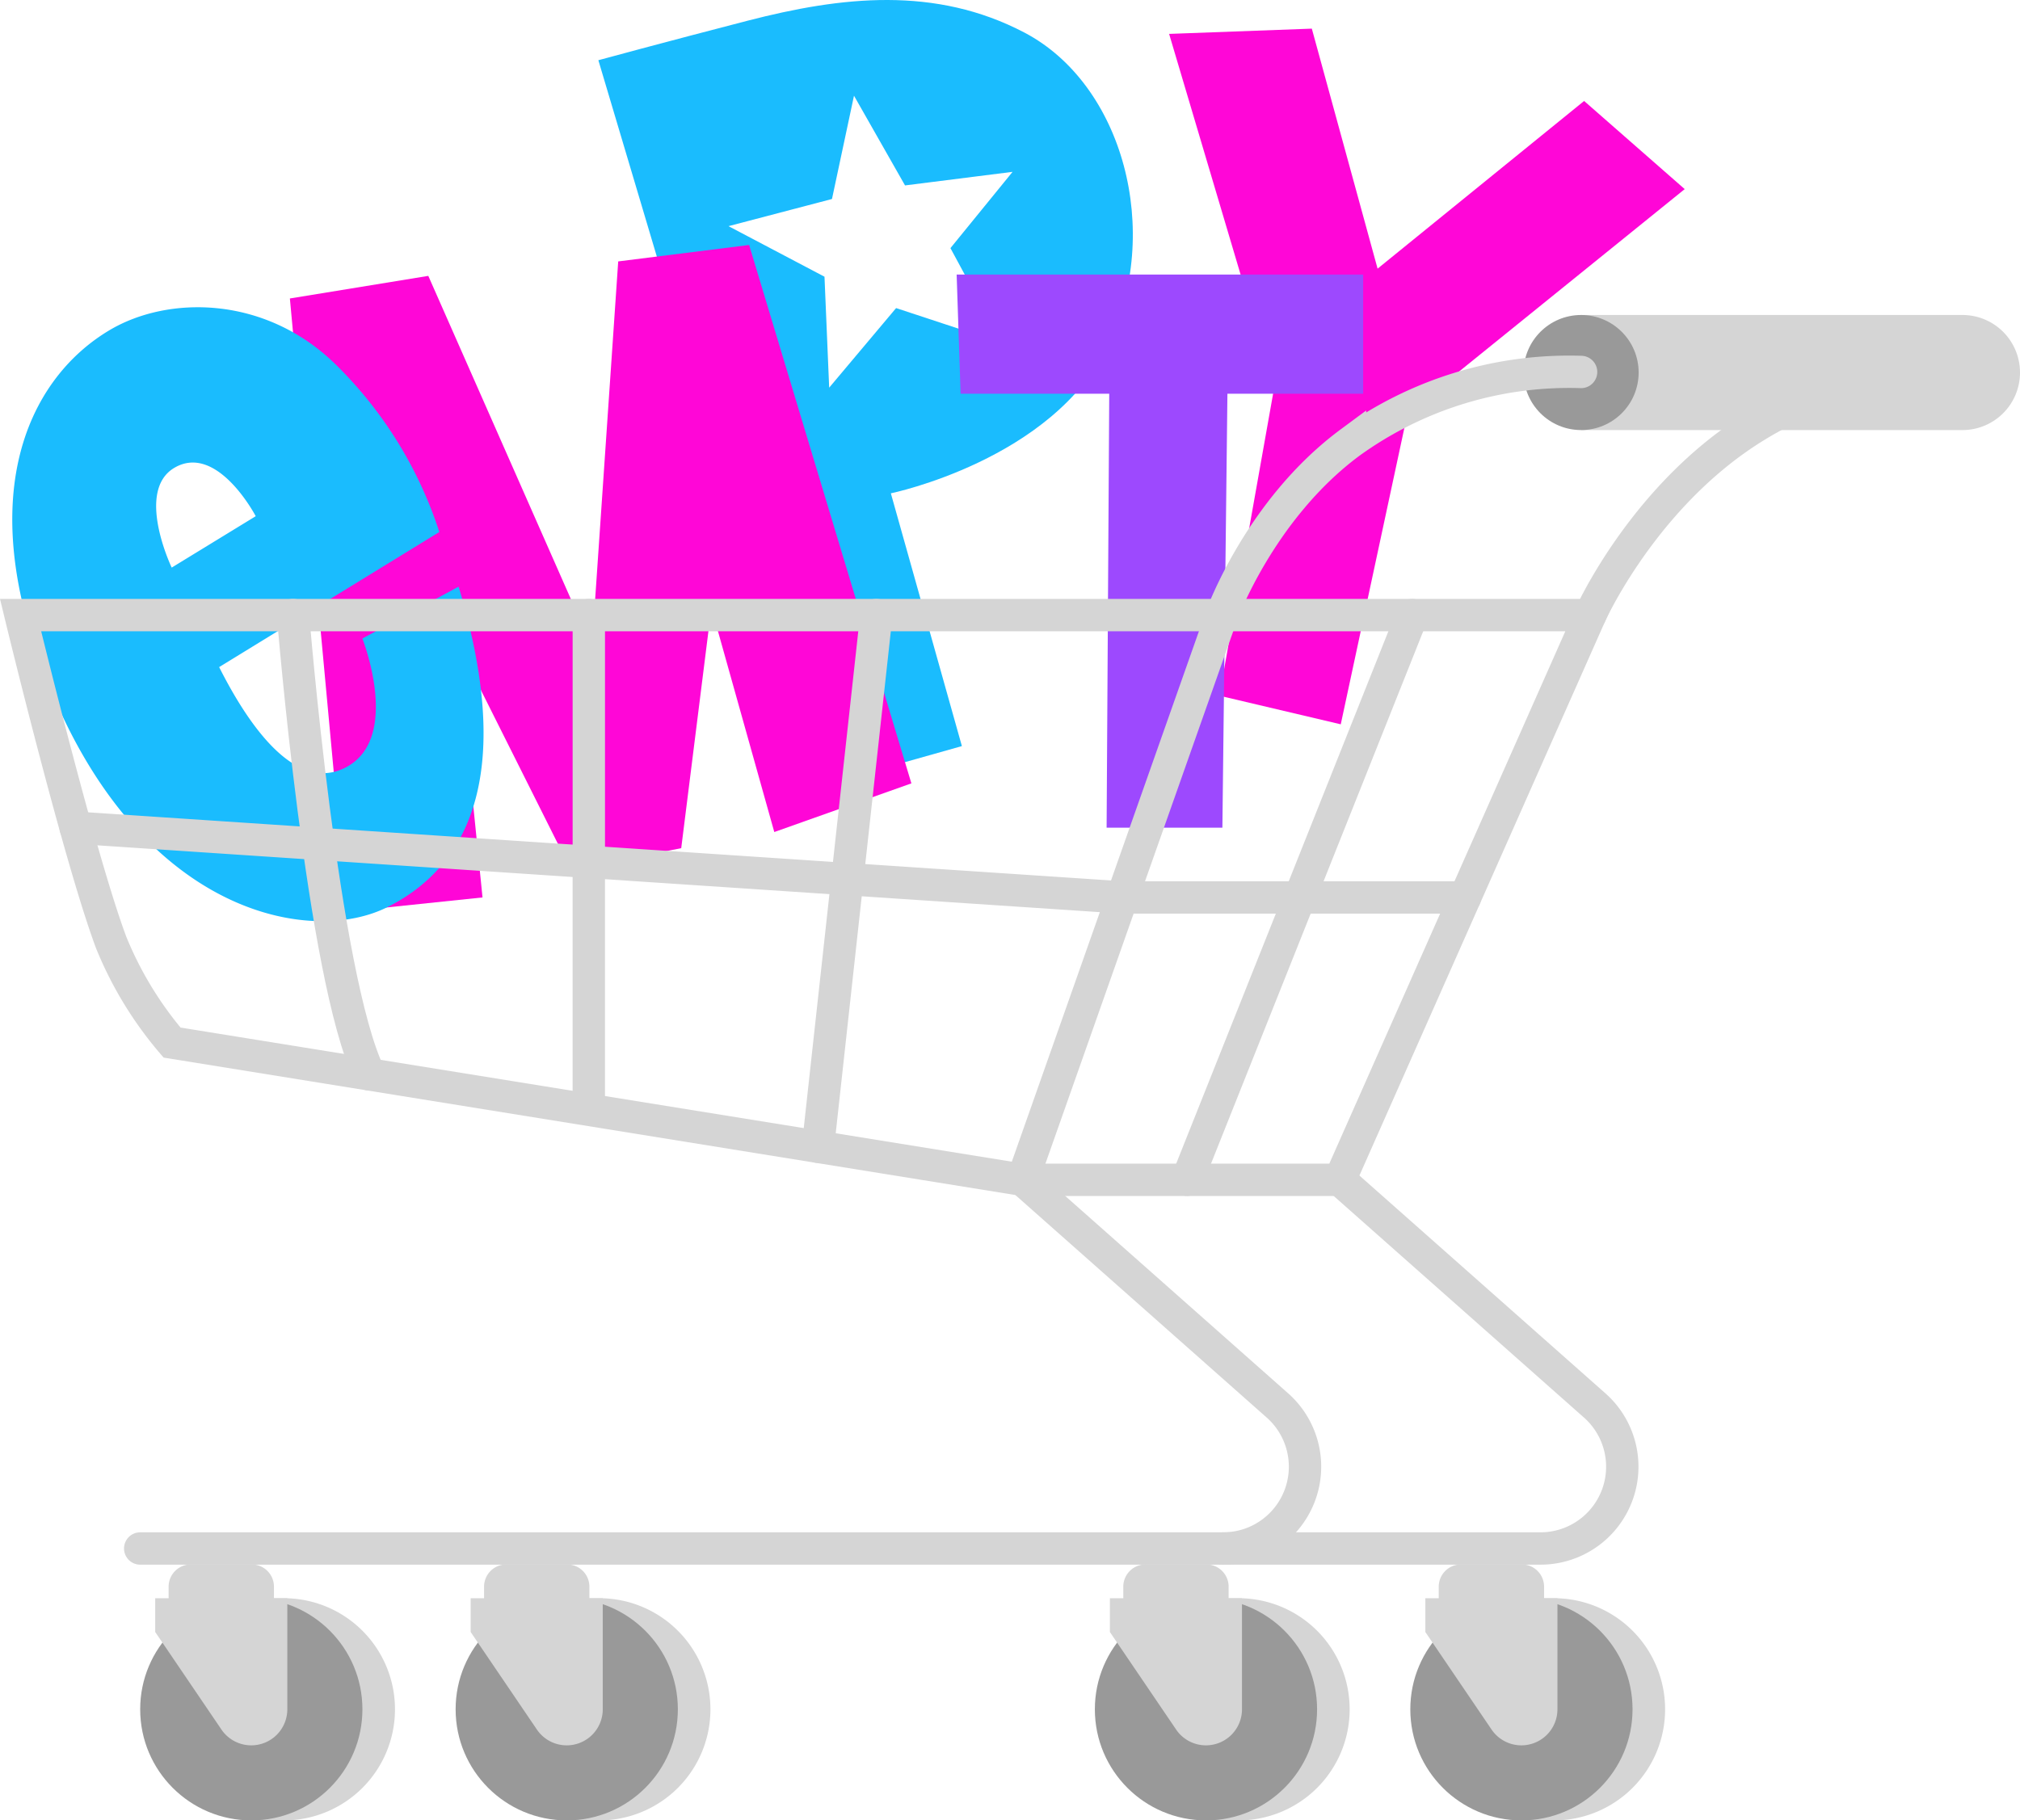
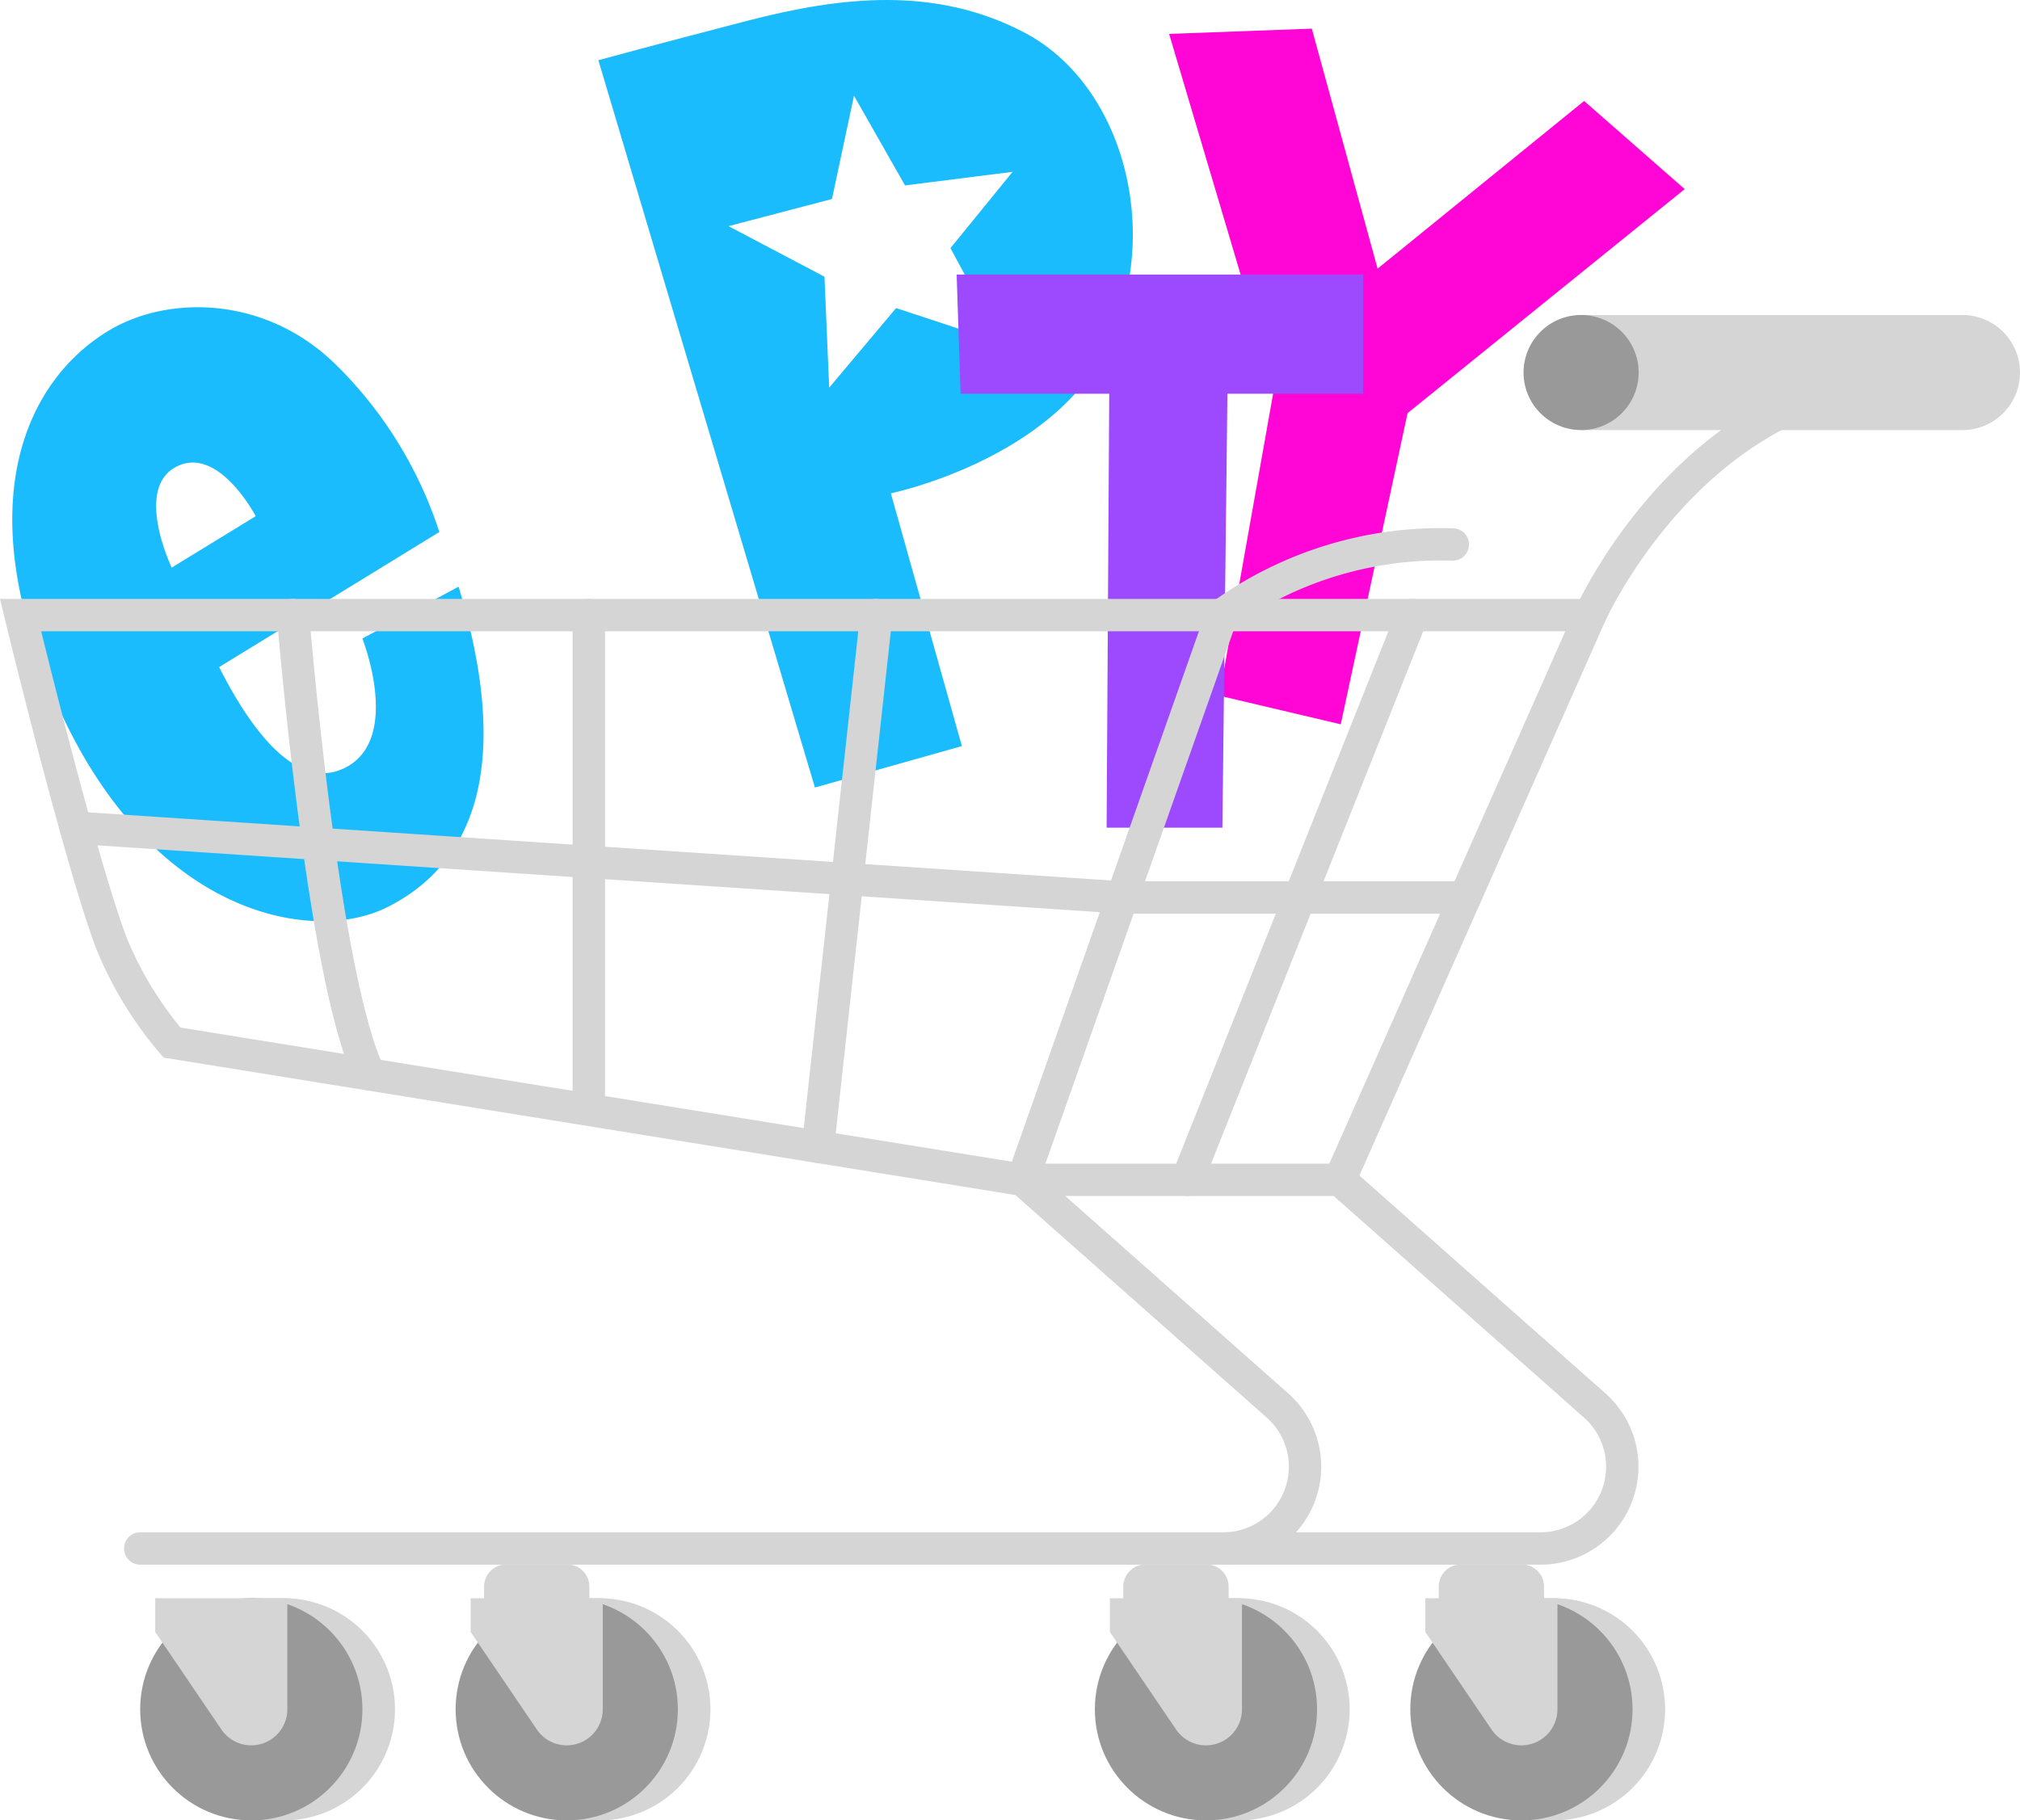
<svg xmlns="http://www.w3.org/2000/svg" width="301.831" height="272.069" viewBox="0 0 301.831 272.069">
  <defs>
    <style>.a{fill:#d5d5d5;}.b{fill:#ff06d7;}.c{fill:#1abcfe;}.d{fill:#9d49fe;}.e{fill:none;stroke:#d5d5d5;stroke-linecap:round;stroke-miterlimit:10;stroke-width:4.835px;}.f{fill:#999;}</style>
  </defs>
  <g transform="translate(-532.333 -272.196)">
    <path class="a" d="M-3409.249,4740.059h-4.869v33.206h4.869a16.6,16.6,0,0,0,16.6-16.6A16.6,16.6,0,0,0-3409.249,4740.059Z" transform="translate(3984 -4229)" />
    <path class="a" d="M-3362.114,4740.059h-4.87v33.206h4.87a16.6,16.6,0,0,0,16.6-16.6A16.6,16.6,0,0,0-3362.114,4740.059Z" transform="translate(3984 -4229)" />
    <path class="a" d="M-3266.6,4740.059h-4.869v33.206h4.869a16.6,16.6,0,0,0,16.6-16.6A16.6,16.6,0,0,0-3266.6,4740.059Z" transform="translate(3984 -4229)" />
    <path class="a" d="M-3219.465,4740.059h-4.87v33.206h4.87a16.6,16.6,0,0,0,16.6-16.6A16.6,16.6,0,0,0-3219.465,4740.059Z" transform="translate(3984 -4229)" />
    <path class="b" d="M-3276.977,4506.262l21.324-.786,9.828,35.871,30.859-25.061,15.032,13.174-41.416,33.489-9.979,46.5-18.132-4.275,8.184-46.043Z" transform="translate(3984 -4229)" />
    <path class="c" d="M-3298.579,4506.074c-13.327-7-27.346-5.414-41.4-1.778-12.7,3.287-22.28,5.9-22.28,5.9l32.359,108.7,21.959-6.192-10.614-37.778s24.177-4.973,32.432-22.073S-3283.908,4513.78-3298.579,4506.074ZM-3302,4552.44l-15.77-5.2-10,11.895-.7-16.583-14.343-7.556,15.462-4.058,3.289-15.438,7.626,13.409,16.068-2.029-9.282,11.4Z" transform="translate(3984 -4229)" />
-     <path class="b" d="M-3399.865,4637.442l-8.488-91.638,20.683-3.377,24.446,55.429,3.931-57.591,19.562-2.455,24.245,80.465-20.486,7.274-9.4-33.521-4.506,35.933-16.491,3.21-17.044-34.027,3.844,38.18Z" transform="translate(3984 -4229)" />
    <path class="c" d="M-3383.142,4588.878l-14.38,7.75s5.9,14.9-2.482,19.264c-7.646,3.98-14.742-6.707-18.917-14.994l32.9-20.189a61.84,61.84,0,0,0-15.558-25.112c-10.6-10.307-25.016-10.2-33.665-5.088-12.406,7.331-21.537,25.923-7.532,56.733s37.787,35.134,48.954,29.551C-3380.9,4630.331-3375.013,4615.825-3383.142,4588.878Zm-42.426-17.79c6.388-3.692,12.113,7.256,12.113,7.256l-12.556,7.682S-3431.522,4574.529-3425.568,4571.088Z" transform="translate(3984 -4229)" />
    <path class="d" d="M-3308.723,4542.231l.59,17.81h22.21l-.393,64.86h17.3l.752-64.86h20.279v-17.81Z" transform="translate(3984 -4229)" />
    <line class="e" y1="84.401" x2="29.764" transform="translate(685.128 364.124)" />
    <line class="e" y1="84.401" x2="33.633" transform="translate(709.72 364.124)" />
    <line class="e" y2="73.782" transform="translate(620.314 364.124)" />
    <line class="e" x1="8.722" y2="79.467" transform="translate(654.554 364.124)" />
    <path class="e" d="M-3407.882,4593.124s4.383,54.124,11.421,68.652" transform="translate(3984 -4229)" />
    <path class="e" d="M-3214.06,4593.124h-234.535s8.739,36.131,13.553,48.97a54.822,54.822,0,0,0,9.081,14.921l127.089,20.51h47.406Z" transform="translate(3984 -4229)" />
    <path class="e" d="M-3440.359,4624.9l156.369,10.423h51.227" transform="translate(3984 -4229)" />
    <path class="e" d="M-3298.872,4677.525l38.084,33.727a12.224,12.224,0,0,1-8.1,21.375h-161.829" transform="translate(3984 -4229)" />
    <path class="e" d="M-3251.466,4677.525l38.084,33.727a12.224,12.224,0,0,1-8.1,21.375h-47.406" transform="translate(3984 -4229)" />
    <path class="e" d="M-3214.06,4593.124s6.852-15.365,21.1-25.781a55.126,55.126,0,0,1,34.526-10.556" transform="translate(3984 -4229)" />
    <circle class="f" cx="16.603" cy="16.603" r="16.603" transform="translate(553.279 511.059)" />
    <path class="a" d="M-3428.474,4740.059v5.052l9.9,14.582a5.382,5.382,0,0,0,4.452,2.355,5.386,5.386,0,0,0,5.386-5.386v-16.6Z" transform="translate(3984 -4229)" />
-     <path class="a" d="M3.323,0h9.093a3.323,3.323,0,0,1,3.323,3.323V5.893a0,0,0,0,1,0,0H0a0,0,0,0,1,0,0V3.323A3.323,3.323,0,0,1,3.323,0Z" transform="translate(557.528 506.01)" />
    <circle class="f" cx="16.603" cy="16.603" r="16.603" transform="translate(600.413 511.059)" />
    <path class="a" d="M3.323,0h9.093a3.323,3.323,0,0,1,3.323,3.323V5.893a0,0,0,0,1,0,0H0a0,0,0,0,1,0,0V3.323A3.323,3.323,0,0,1,3.323,0Z" transform="translate(604.662 506.01)" />
    <circle class="f" cx="16.603" cy="16.603" r="16.603" transform="translate(695.928 511.059)" />
    <path class="a" d="M3.323,0h9.093a3.323,3.323,0,0,1,3.323,3.323V5.893a0,0,0,0,1,0,0H0a0,0,0,0,1,0,0V3.323A3.323,3.323,0,0,1,3.323,0Z" transform="translate(700.177 506.01)" />
    <circle class="f" cx="16.603" cy="16.603" r="16.603" transform="translate(743.063 511.059)" />
    <path class="a" d="M3.323,0h9.093a3.323,3.323,0,0,1,3.323,3.323V5.893a0,0,0,0,1,0,0H0a0,0,0,0,1,0,0V3.323A3.323,3.323,0,0,1,3.323,0Z" transform="translate(747.311 506.01)" />
    <path class="a" d="M-3158.435,4548.273h-56.983v17.2h56.983a8.6,8.6,0,0,0,8.6-8.6A8.6,8.6,0,0,0-3158.435,4548.273Z" transform="translate(3984 -4229)" />
    <circle class="f" cx="8.599" cy="8.599" r="8.599" transform="translate(759.983 319.273)" />
-     <path class="e" d="M-3269.108,4593.124s5.715-15.822,19.164-25.781a55.934,55.934,0,0,1,34.526-10.556" transform="translate(3984 -4229)" />
+     <path class="e" d="M-3269.108,4593.124a55.934,55.934,0,0,1,34.526-10.556" transform="translate(3984 -4229)" />
    <path class="a" d="M-3381.339,4740.059v5.052l9.9,14.582a5.379,5.379,0,0,0,4.451,2.355,5.386,5.386,0,0,0,5.386-5.386v-16.6Z" transform="translate(3984 -4229)" />
    <path class="a" d="M-3285.825,4740.059v5.052l9.9,14.582a5.382,5.382,0,0,0,4.452,2.355,5.386,5.386,0,0,0,5.386-5.386v-16.6Z" transform="translate(3984 -4229)" />
    <path class="a" d="M-3238.69,4740.059v5.052l9.9,14.582a5.379,5.379,0,0,0,4.451,2.355,5.387,5.387,0,0,0,5.387-5.386v-16.6Z" transform="translate(3984 -4229)" />
  </g>
</svg>